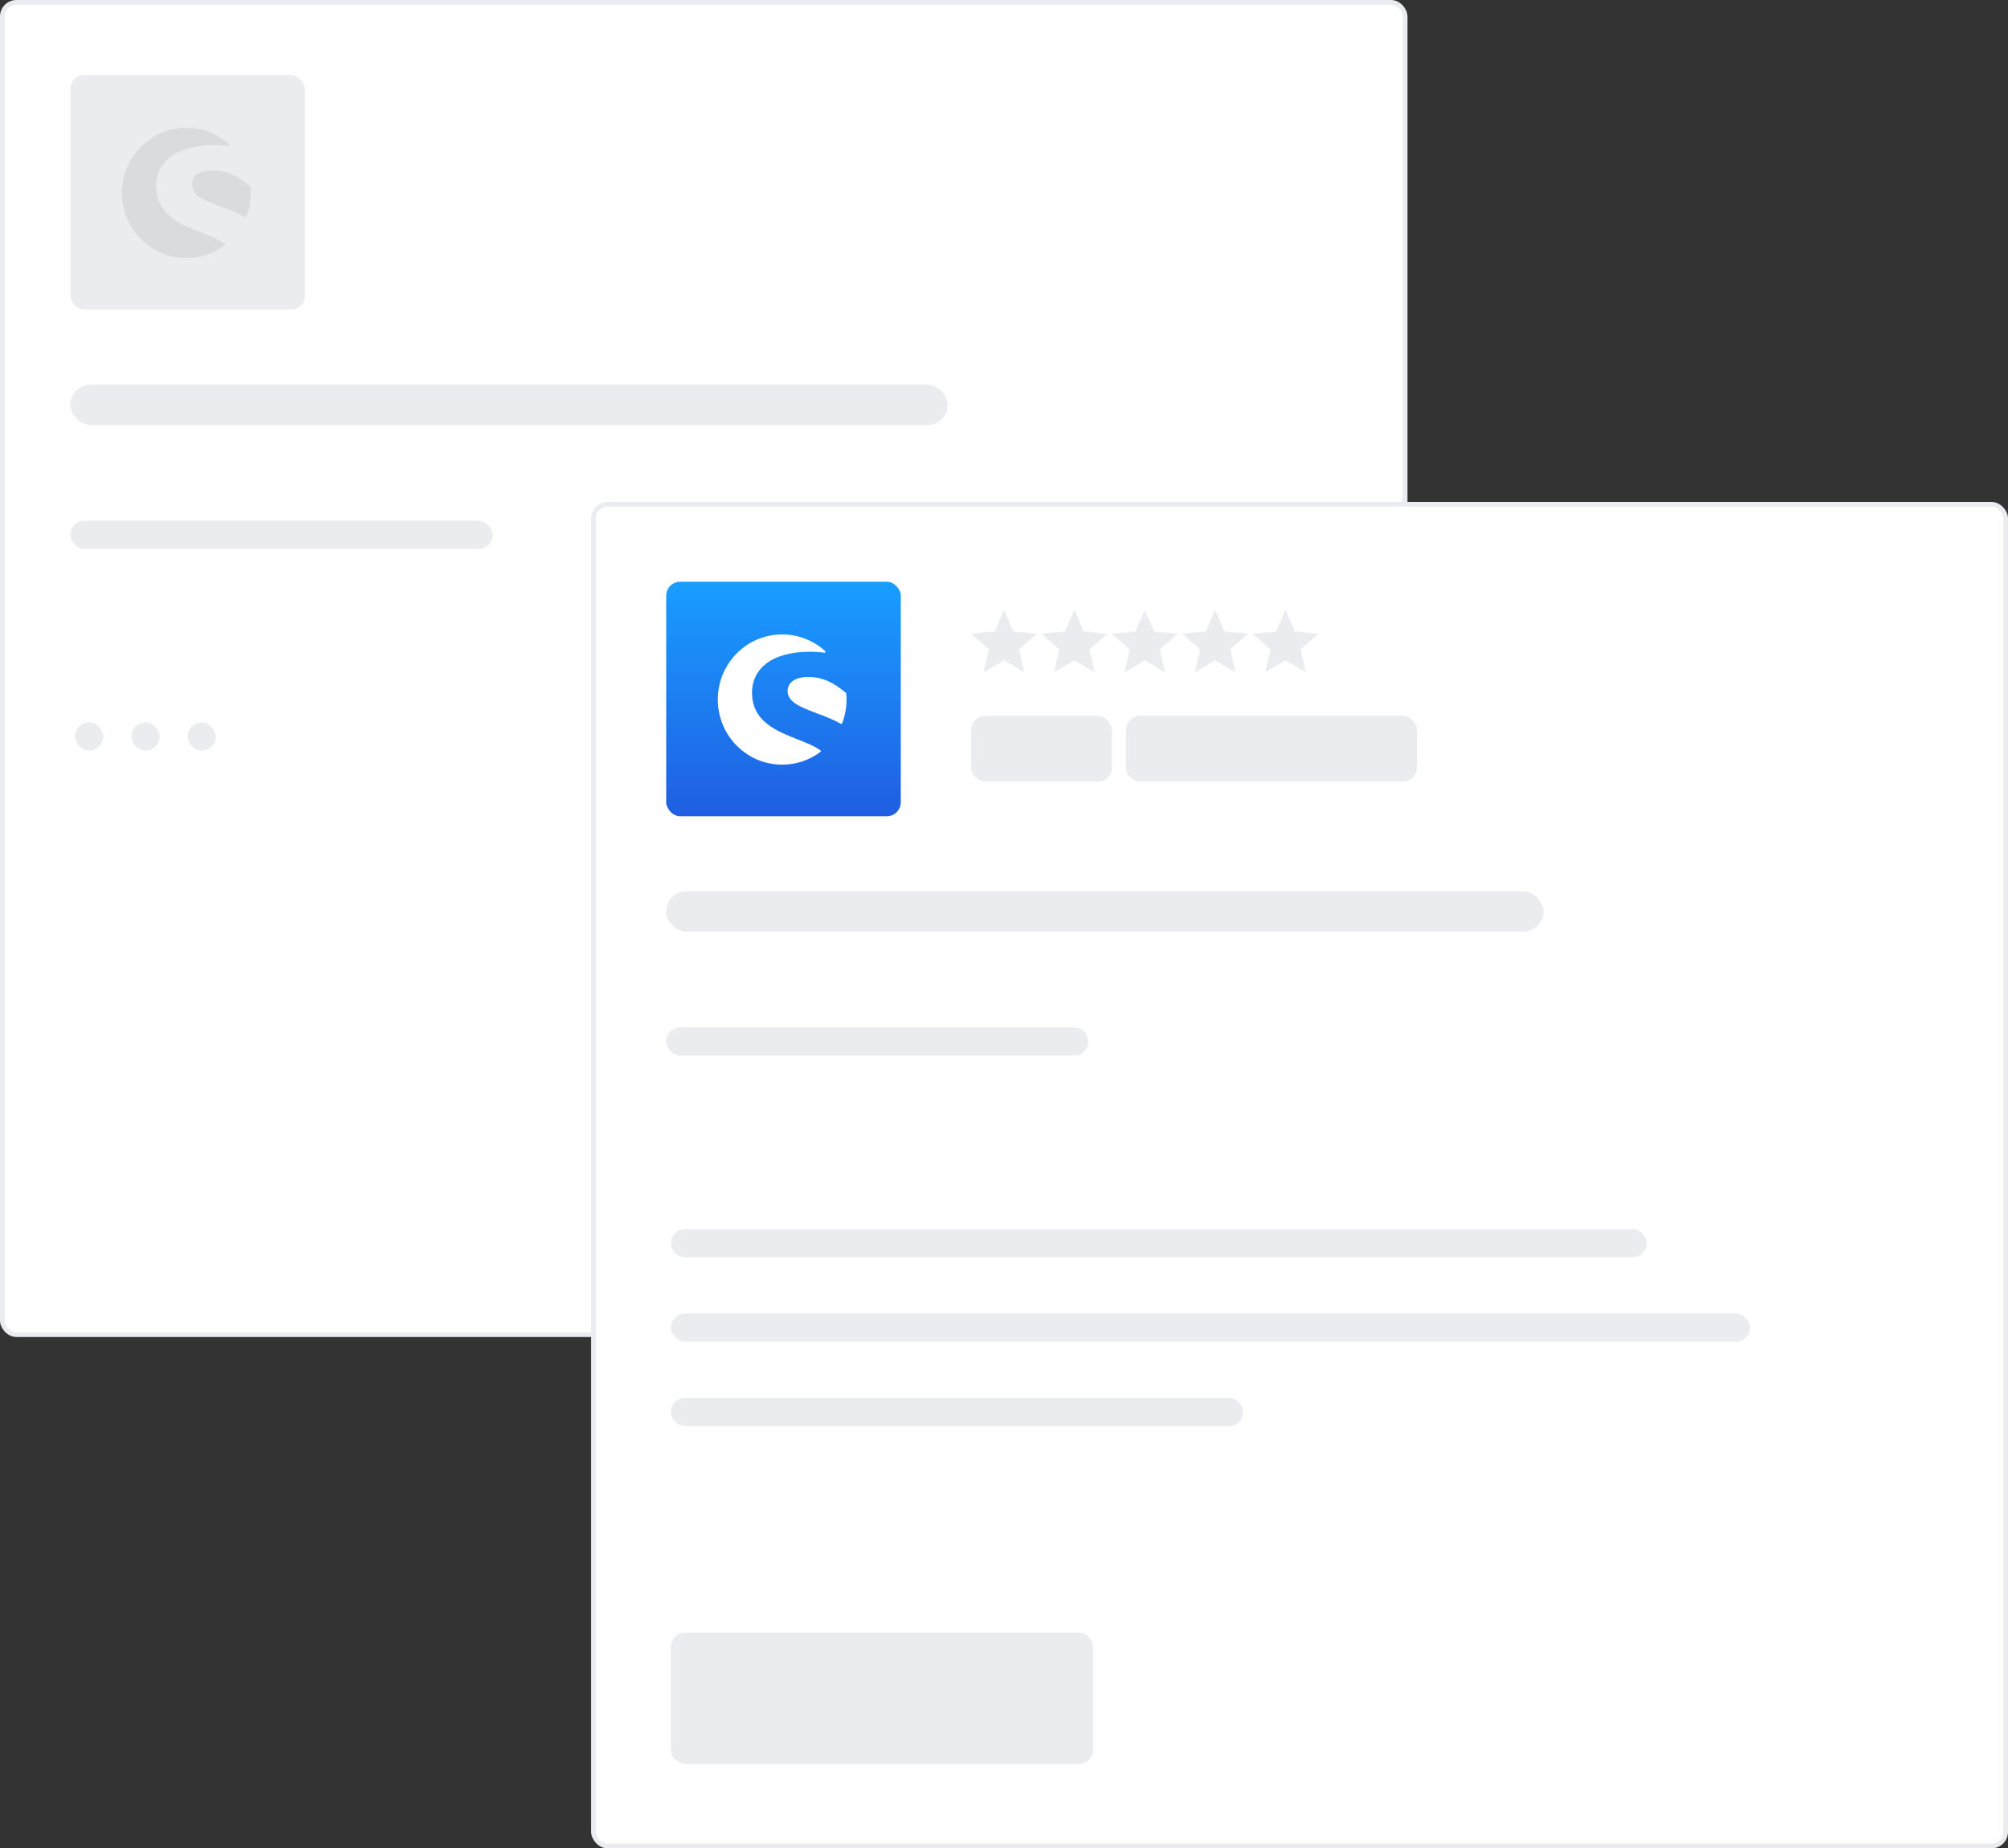
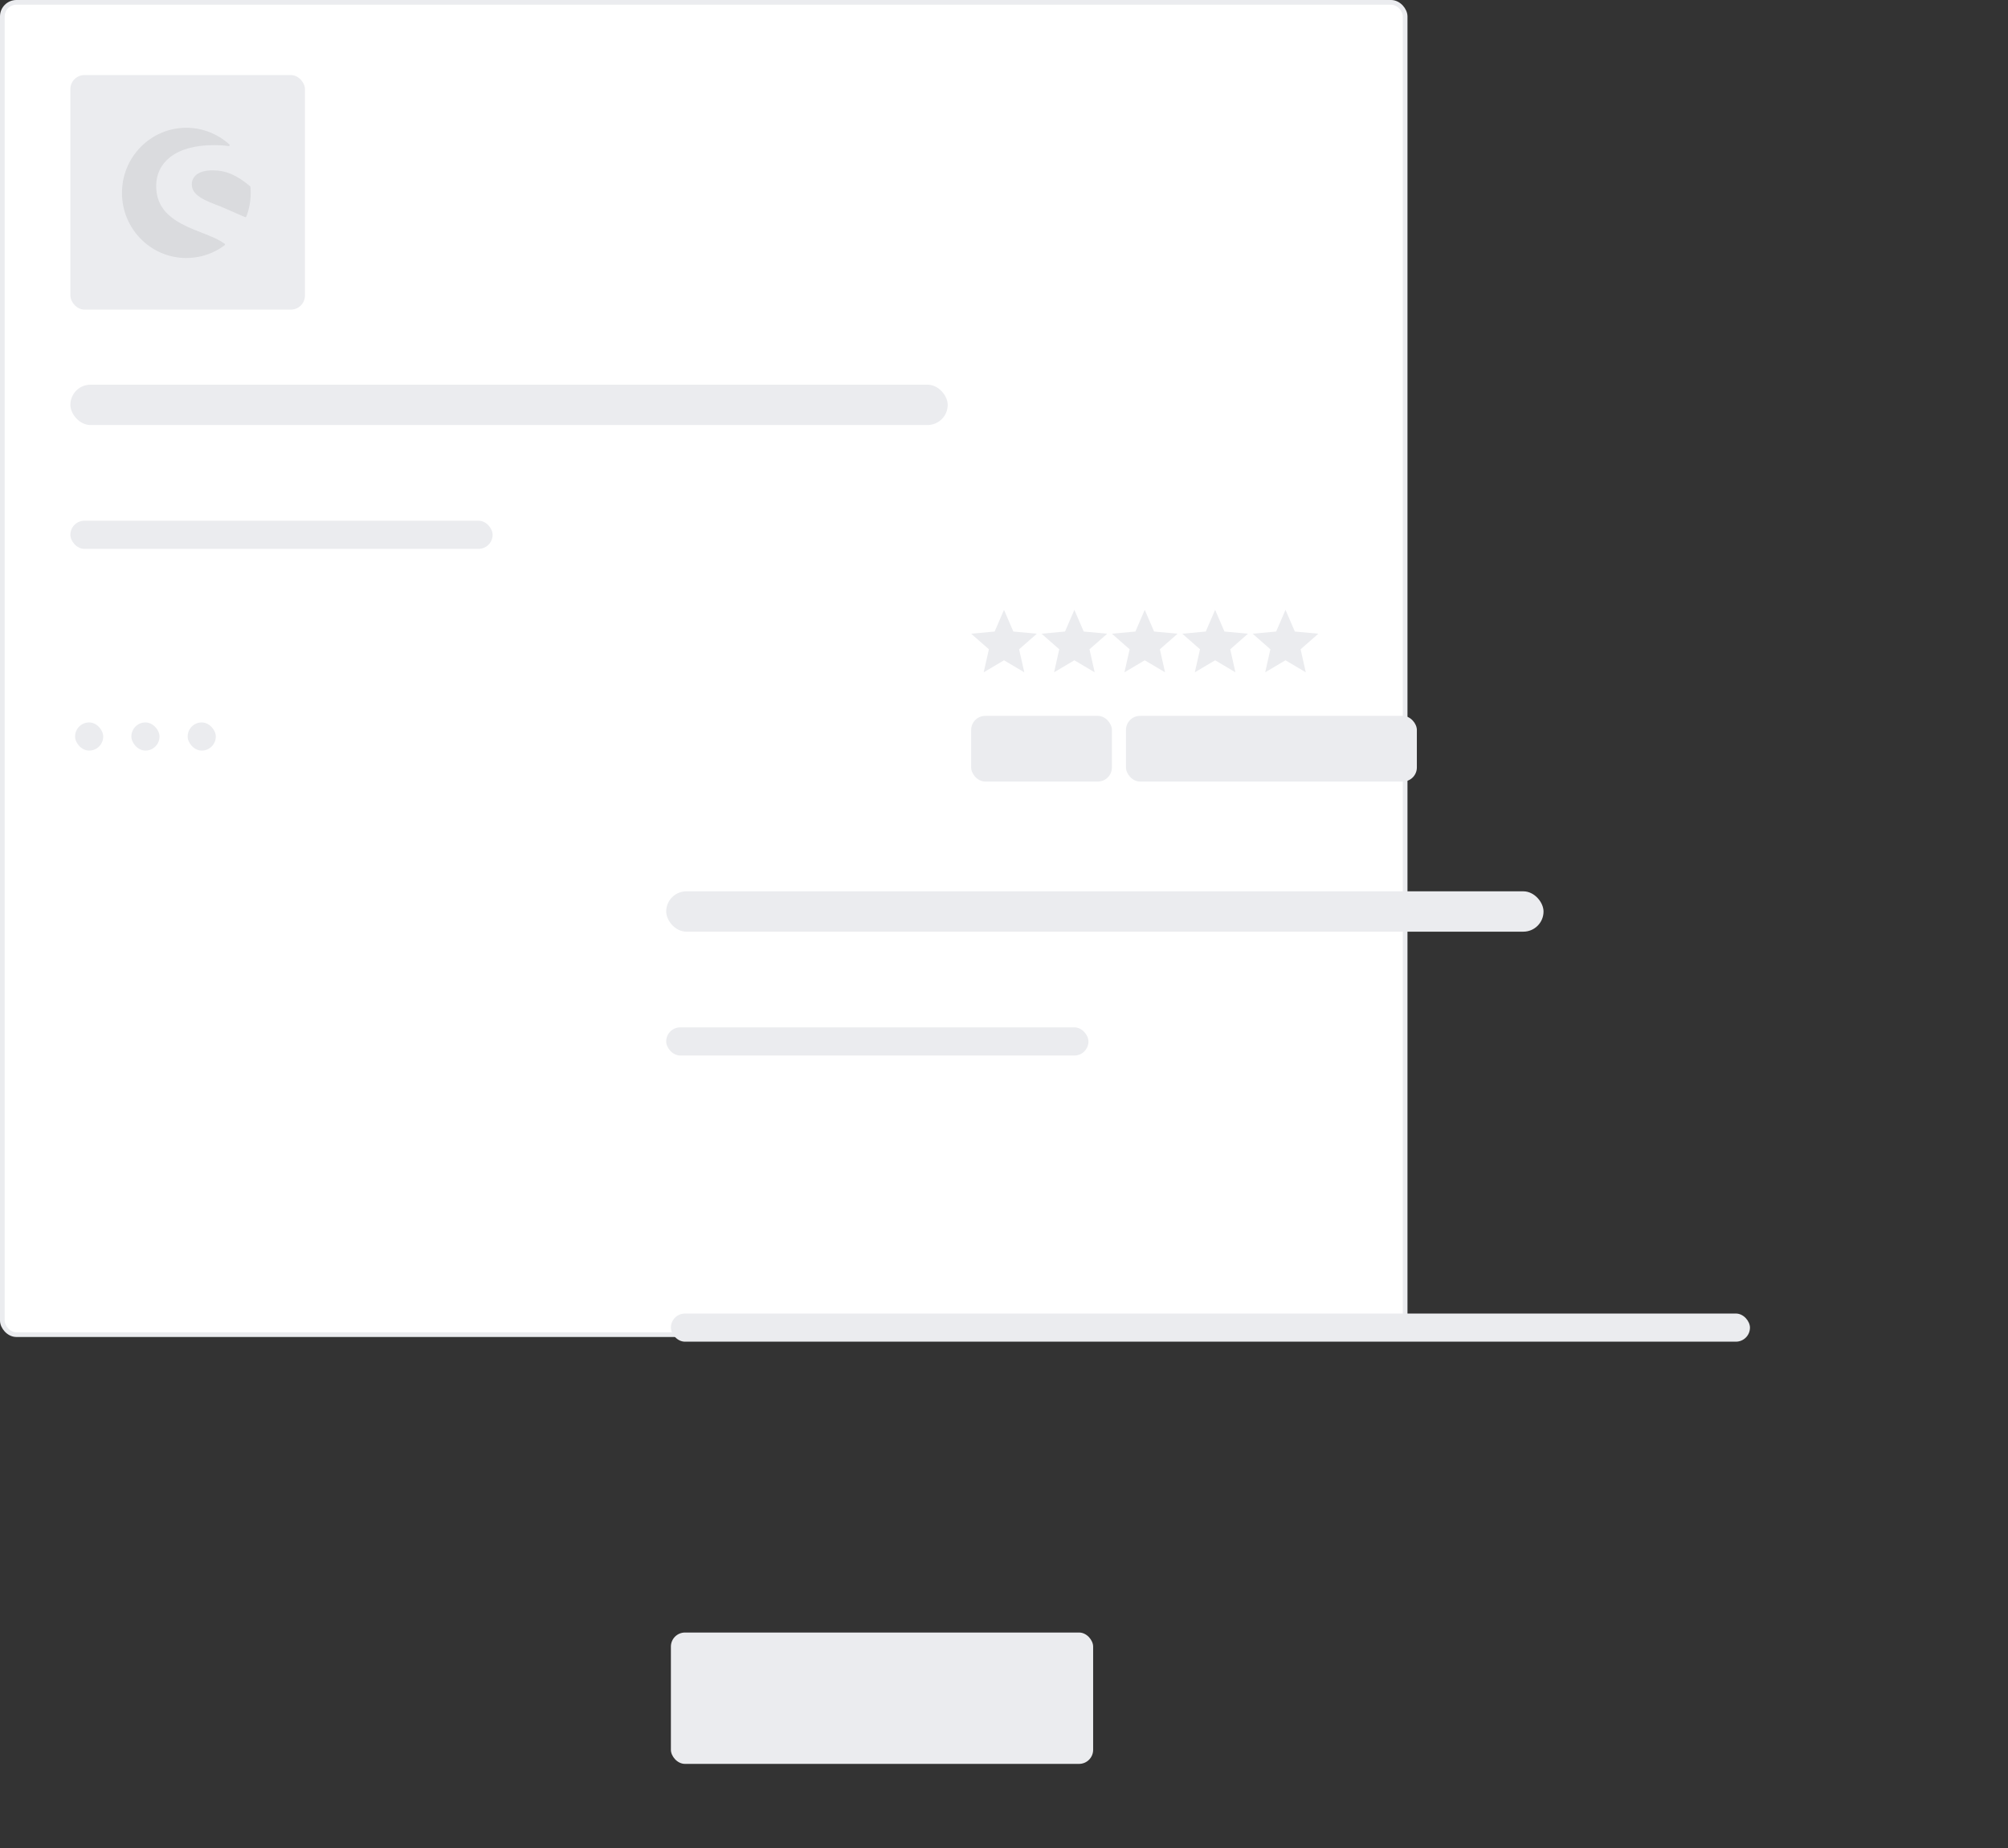
<svg xmlns="http://www.w3.org/2000/svg" width="428px" height="394px" viewBox="0 0 428 394" version="1.1">
  <rect x="0" y="0" width="428" height="394" fill="#333333" stroke="none" />
  <title>Illustration</title>
  <defs>
    <linearGradient x1="50%" y1="100%" x2="50%" y2="0%" id="linearGradient-1">
      <stop stop-color="#205EE3" offset="0%" />
      <stop stop-color="#189EFF" offset="100%" />
    </linearGradient>
  </defs>
  <g id="Developers" stroke="none" stroke-width="1" fill="none" fill-rule="evenodd">
    <g transform="translate(-360, -5998)" id="Content">
      <g transform="translate(0, 10)">
        <g id="Plugin" transform="translate(0, 5900)">
          <g id="Store" transform="translate(360, 88)">
            <g id="Advantages">
              <g id="Illustration">
                <g id="Plugin-Box-Copy">
                  <rect id="Rectangle" stroke="#EBECEF" fill="#FFFFFF" x="0.5" y="0.5" width="299" height="284" rx="3" />
                  <g id="Text" transform="translate(16, 154)" fill="#EBECEF">
                    <rect id="typo-copy-4" x="0" y="0" width="6" height="6" rx="3" />
                    <rect id="typo-copy-9" x="12" y="0" width="6" height="6" rx="3" />
                    <rect id="typo-copy-10" x="24" y="0" width="6" height="6" rx="3" />
                  </g>
                  <g id="Name" transform="translate(15, 82)" fill="#EBECEF">
                    <rect id="Manufacturer" x="0" y="29" width="90" height="6" rx="3" />
                    <rect x="0" y="0" width="187" height="8.6" rx="4.3" />
                  </g>
                  <g id="Icon" transform="translate(15, 16)">
                    <rect id="Rectangle" fill="#EBECEF" x="0" y="0" width="50" height="50" rx="3" />
                    <g id="Shopware-Logo" transform="translate(11, 11)" fill="#DADBDE">
-                       <path d="M27.381,12.836 C27.377,12.783 27.351,12.734 27.311,12.7 C24.448,10.295 22.132,9.315 19.318,9.315 C17.817,9.315 16.665,9.619 15.897,10.22 C15.231,10.741 14.879,11.466 14.879,12.316 C14.879,14.701 17.759,15.787 21.093,17.046 C22.812,17.694 24.589,18.365 26.221,19.281 C26.25,19.297 26.283,19.306 26.316,19.306 C26.339,19.306 26.362,19.302 26.383,19.294 C26.436,19.274 26.479,19.232 26.5,19.179 C27.123,17.564 27.439,15.861 27.439,14.119 C27.439,13.709 27.419,13.278 27.381,12.836" id="Fill-5" />
+                       <path d="M27.381,12.836 C27.377,12.783 27.351,12.734 27.311,12.7 C24.448,10.295 22.132,9.315 19.318,9.315 C17.817,9.315 16.665,9.619 15.897,10.22 C15.231,10.741 14.879,11.466 14.879,12.316 C14.879,14.701 17.759,15.787 21.093,17.046 C26.25,19.297 26.283,19.306 26.316,19.306 C26.339,19.306 26.362,19.302 26.383,19.294 C26.436,19.274 26.479,19.232 26.5,19.179 C27.123,17.564 27.439,15.861 27.439,14.119 C27.439,13.709 27.419,13.278 27.381,12.836" id="Fill-5" />
                      <path d="M21.88,24.96 C20.688,24.052 18.931,23.362 17.07,22.632 C14.855,21.763 12.345,20.779 10.461,19.261 C8.326,17.542 7.288,15.372 7.288,12.628 C7.288,10.167 8.298,8.062 10.208,6.541 C12.35,4.835 15.595,3.933 19.591,3.933 C20.695,3.933 21.75,4.002 22.728,4.137 C22.814,4.149 22.897,4.102 22.933,4.024 C22.97,3.944 22.951,3.851 22.886,3.792 C20.367,1.5 17.112,0.237 13.721,0.237 C10.056,0.237 6.61,1.681 4.018,4.303 C1.427,6.925 0,10.411 0,14.119 C0,17.827 1.427,21.313 4.018,23.935 C6.61,26.556 10.055,28 13.721,28 C16.682,28 19.503,27.059 21.879,25.28 C21.929,25.243 21.959,25.183 21.959,25.121 C21.959,25.058 21.93,24.998 21.88,24.96" id="Fill-3" />
                    </g>
                  </g>
                </g>
                <g id="Plugin-Box" transform="translate(127, 108)">
-                   <rect id="Rectangle" stroke="#EBECEF" fill="#FFFFFF" x="-0.5" y="-0.5" width="301" height="286" rx="3" />
                  <rect id="Buy" fill="#EBECEF" x="16" y="240" width="90" height="28" rx="3" />
                  <g id="Text" transform="translate(16, 154)" fill="#EBECEF">
-                     <rect id="typo-copy-4" x="0" y="0" width="208" height="6" rx="3" />
                    <rect id="typo-copy-5" x="0" y="18" width="230" height="6" rx="3" />
-                     <rect id="typo-copy-6" x="0" y="36" width="122" height="6" rx="3" />
                  </g>
                  <g id="Name" transform="translate(15, 82)" fill="#EBECEF">
                    <rect id="Manufacturer" x="0" y="29" width="90" height="6" rx="3" />
                    <rect x="0" y="0" width="187" height="8.6" rx="4.3" />
                  </g>
                  <g id="Bundle" transform="translate(80, 44.6)" fill="#EBECEF">
                    <rect x="0" y="0" width="30" height="14" rx="3" />
                    <rect x="33" y="0" width="62" height="14" rx="3" />
                  </g>
                  <g id="Rating" transform="translate(80, 22)" fill="#EBECEF" fill-rule="nonzero">
                    <g>
                      <polygon id="Star-Full" points="37 -8.57092175e-13 35.009 4.621 30 5.086 33.78 8.407 32.673 13.315 37 10.747 41.326 13.315 40.22 8.407 44 5.086 38.99 4.621" />
                      <polygon id="Star-Full-Copy" points="67 -8.57092175e-13 65.009 4.621 60 5.086 63.78 8.407 62.673 13.315 67 10.747 71.326 13.315 70.22 8.407 74 5.086 68.99 4.621" />
                      <polygon id="Star-Full" points="22 -8.57092175e-13 20.009 4.621 15 5.086 18.78 8.407 17.673 13.315 22 10.747 26.326 13.315 25.22 8.407 29 5.086 23.99 4.621" />
                      <polygon id="Star-Full-Copy-2" points="52 -8.57092175e-13 50.009 4.621 45 5.086 48.78 8.407 47.673 13.315 52 10.747 56.326 13.315 55.22 8.407 59 5.086 53.99 4.621" />
                      <polygon id="Star-Full" points="7 -1.77635684e-15 5.009 4.621 0 5.086 3.78 8.407 2.673 13.315 7 10.747 11.326 13.315 10.22 8.407 14 5.086 8.99 4.621" />
                    </g>
                  </g>
                  <g id="Icon" transform="translate(15, 16)">
-                     <rect id="Rectangle" fill="url(#linearGradient-1)" x="0" y="0" width="50" height="50" rx="3" />
                    <g id="Shopware-Logo" transform="translate(11, 11)" fill="#FFFFFF">
                      <path d="M27.381,12.836 C27.377,12.783 27.351,12.734 27.311,12.7 C24.448,10.295 22.132,9.315 19.318,9.315 C17.817,9.315 16.665,9.619 15.897,10.22 C15.231,10.741 14.879,11.466 14.879,12.316 C14.879,14.701 17.759,15.787 21.093,17.046 C22.812,17.694 24.589,18.365 26.221,19.281 C26.25,19.297 26.283,19.306 26.316,19.306 C26.339,19.306 26.362,19.302 26.383,19.294 C26.436,19.274 26.479,19.232 26.5,19.179 C27.123,17.564 27.439,15.861 27.439,14.119 C27.439,13.709 27.419,13.278 27.381,12.836" id="Fill-5" />
                      <path d="M21.88,24.96 C20.688,24.052 18.931,23.362 17.07,22.632 C14.855,21.763 12.345,20.779 10.461,19.261 C8.326,17.542 7.288,15.372 7.288,12.628 C7.288,10.167 8.298,8.062 10.208,6.541 C12.35,4.835 15.595,3.933 19.591,3.933 C20.695,3.933 21.75,4.002 22.728,4.137 C22.814,4.149 22.897,4.102 22.933,4.024 C22.97,3.944 22.951,3.851 22.886,3.792 C20.367,1.5 17.112,0.237 13.721,0.237 C10.056,0.237 6.61,1.681 4.018,4.303 C1.427,6.925 0,10.411 0,14.119 C0,17.827 1.427,21.313 4.018,23.935 C6.61,26.556 10.055,28 13.721,28 C16.682,28 19.503,27.059 21.879,25.28 C21.929,25.243 21.959,25.183 21.959,25.121 C21.959,25.058 21.93,24.998 21.88,24.96" id="Fill-3" />
                    </g>
                  </g>
                </g>
              </g>
            </g>
          </g>
        </g>
      </g>
    </g>
  </g>
</svg>